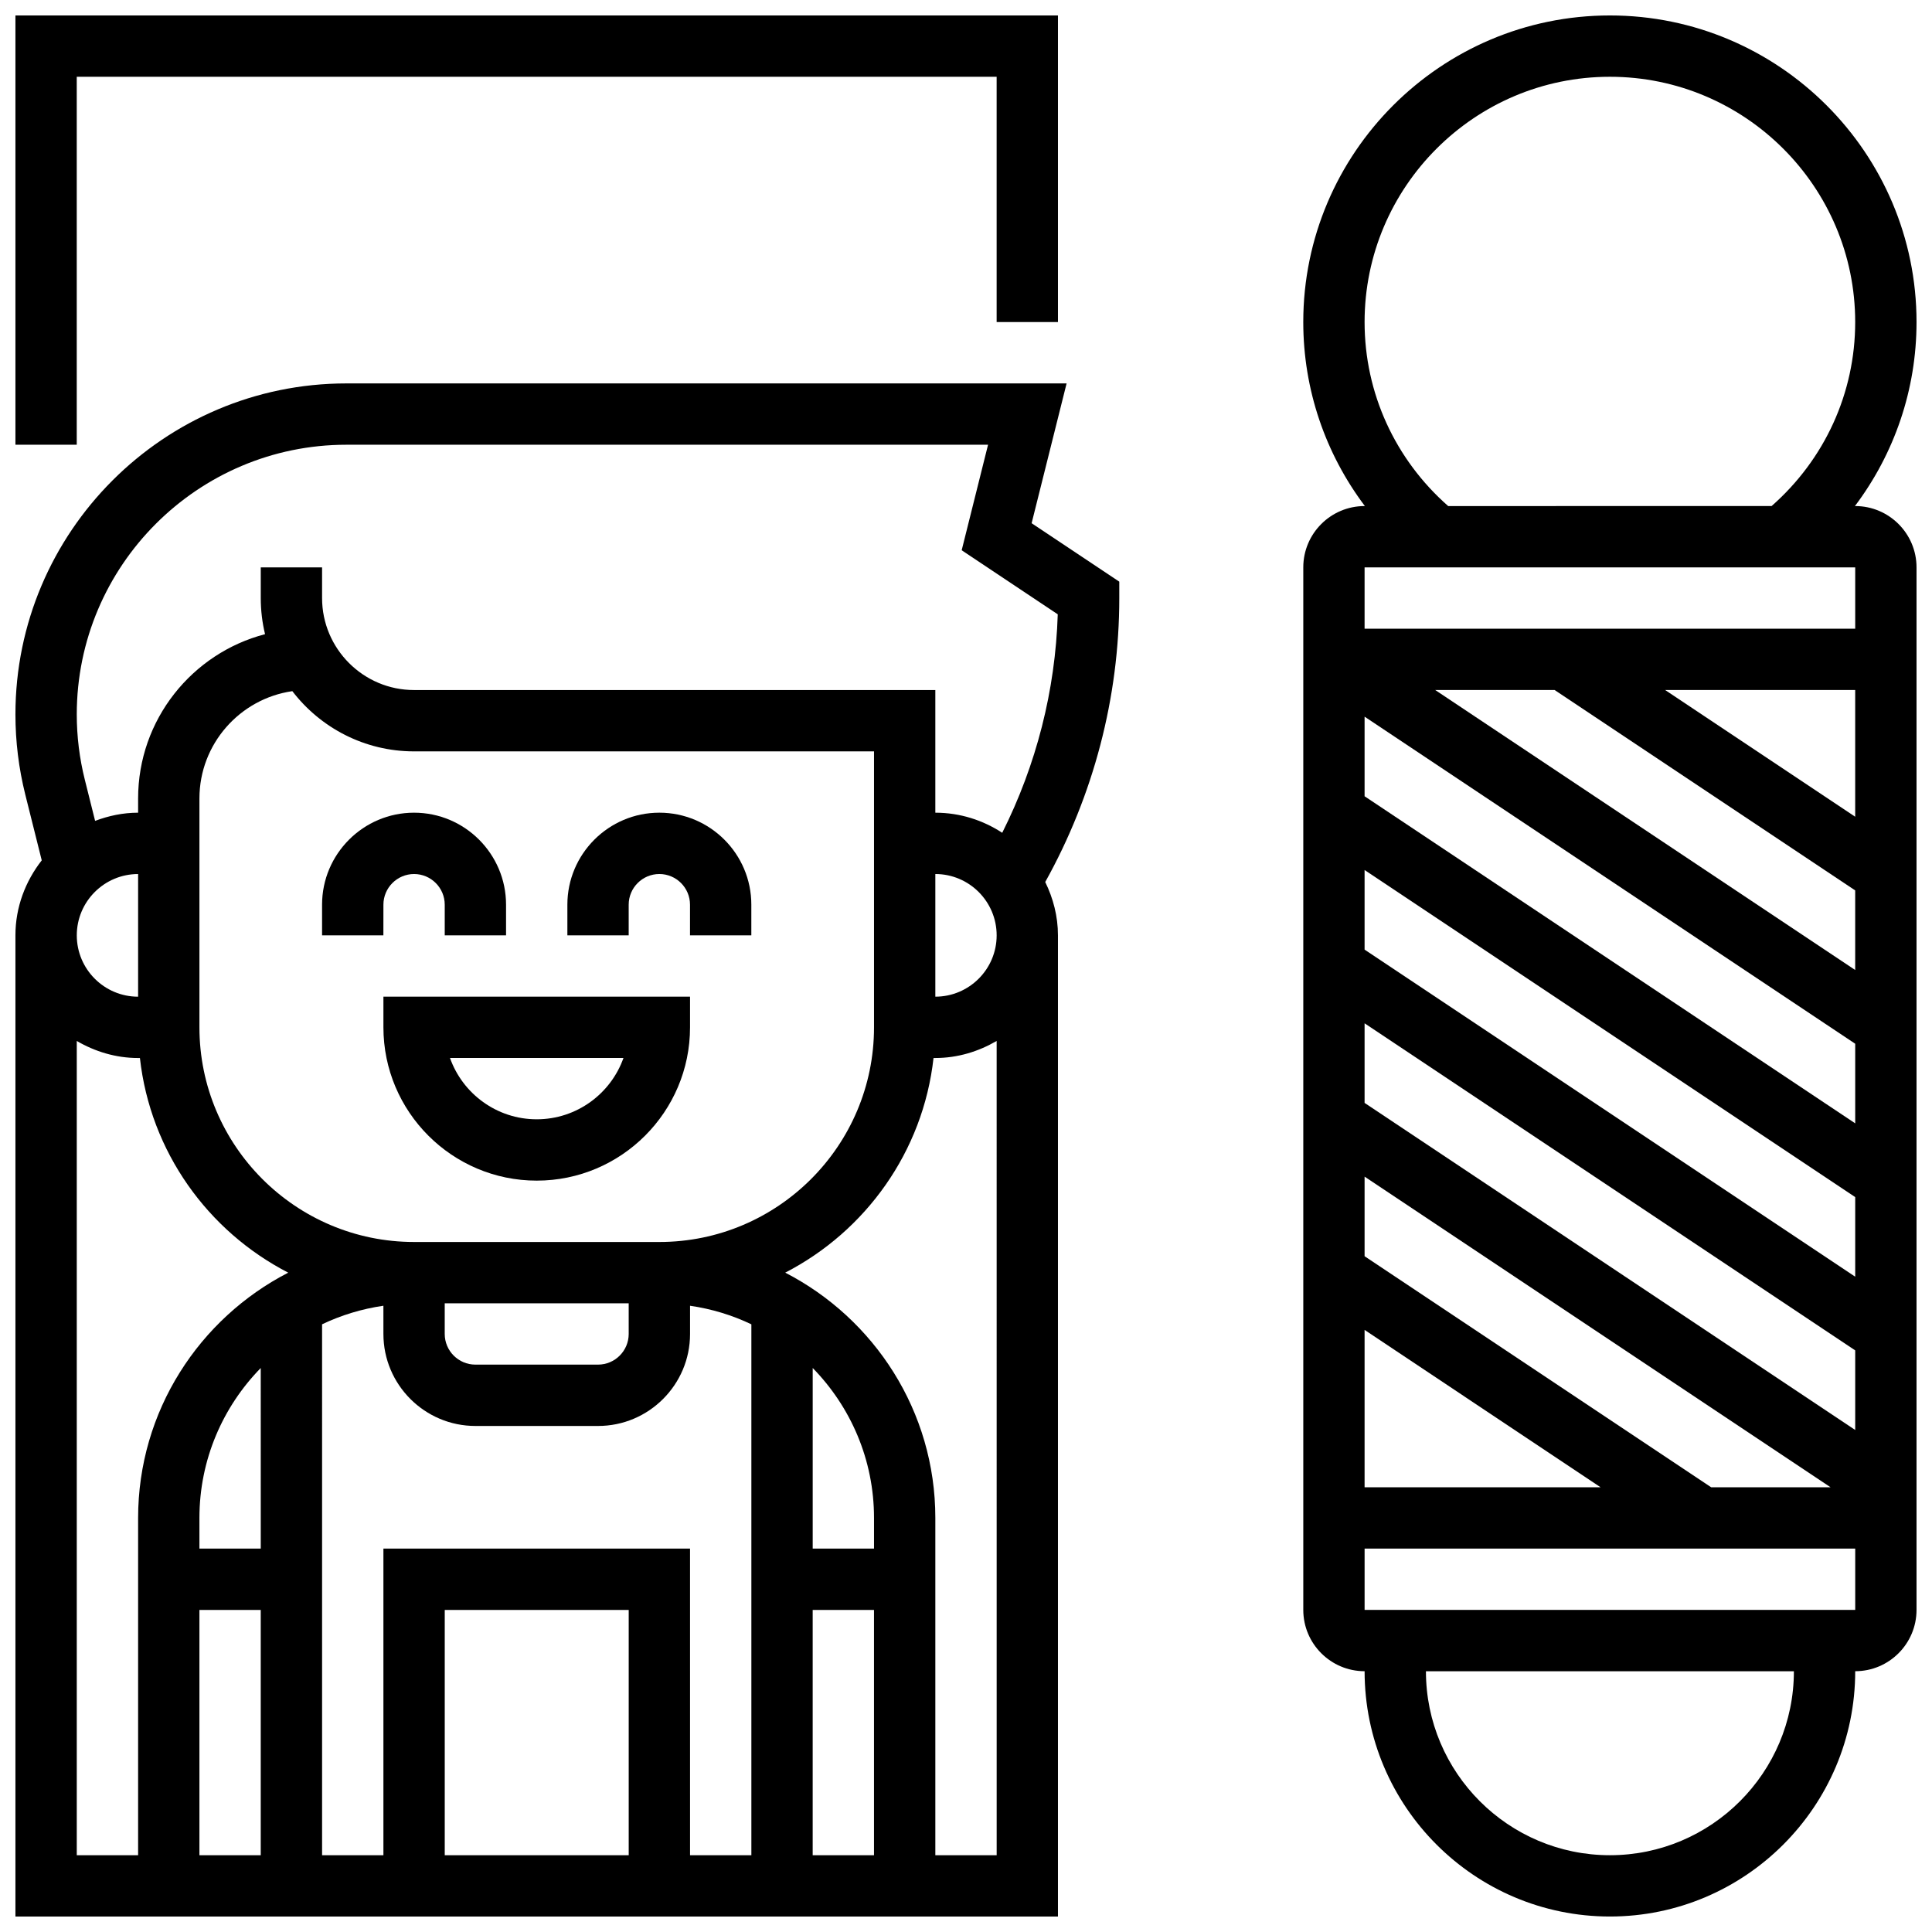
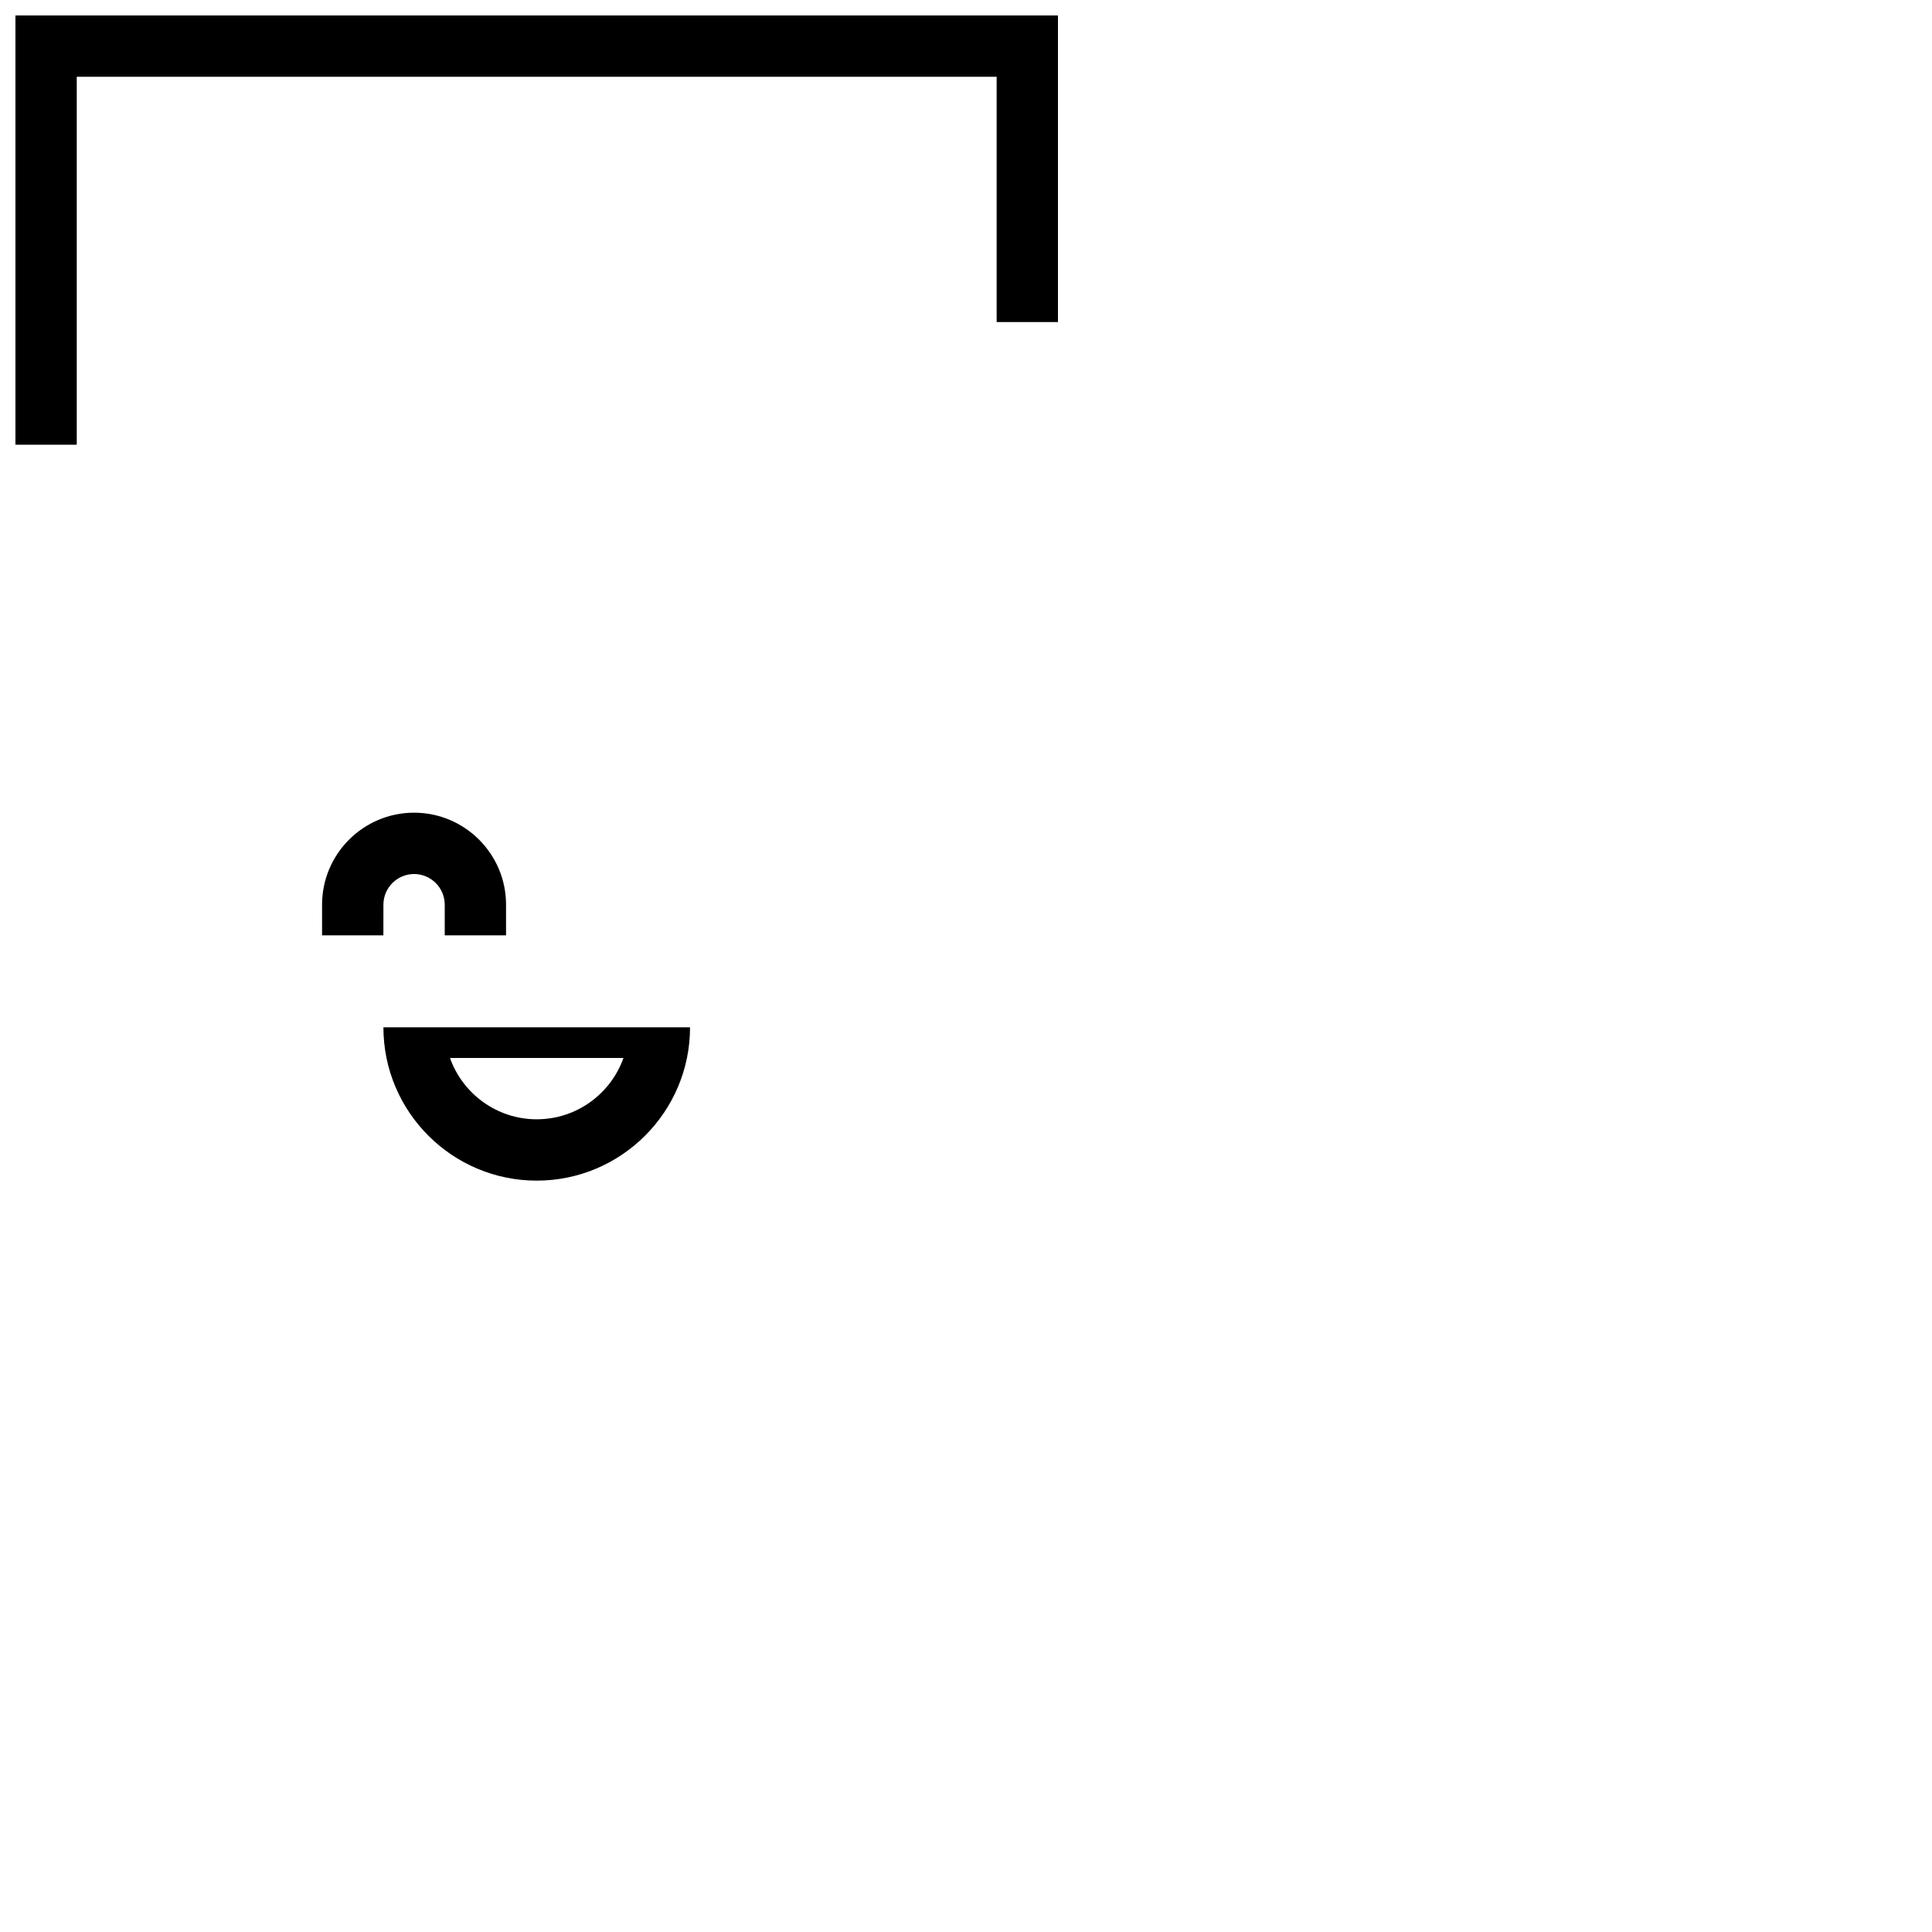
<svg xmlns="http://www.w3.org/2000/svg" width="800px" height="800px" version="1.1" viewBox="144 144 512 512">
  <defs>
    <clipPath id="c">
-       <path d="m148.09 245h292.91v406.9h-292.91z" />
-     </clipPath>
+       </clipPath>
    <clipPath id="b">
      <path d="m148.09 148.09h276.91v113.91h-276.91z" />
    </clipPath>
    <clipPath id="a">
      <path d="m489 148.09h162.9v503.81h-162.9z" />
    </clipPath>
  </defs>
  <path d="m245.61 383.75c0-4.477 3.648-8.125 8.125-8.125 4.477 0 8.125 3.648 8.125 8.125v8.125h16.25v-8.125c0-13.441-10.938-24.379-24.379-24.379-13.441 0-24.379 10.938-24.379 24.379v8.125h16.25z" />
-   <path d="m318.74 359.37c-13.441 0-24.379 10.938-24.379 24.379v8.125h16.25v-8.125c0-4.477 3.648-8.125 8.125-8.125s8.125 3.648 8.125 8.125v8.125h16.25v-8.125c0.008-13.441-10.93-24.379-24.371-24.379z" />
-   <path d="m245.61 416.25c0 22.402 18.227 40.629 40.629 40.629s40.629-18.227 40.629-40.629v-8.125h-81.258zm63.617 8.125c-3.356 9.457-12.391 16.25-22.988 16.25s-19.633-6.793-22.988-16.25z" />
+   <path d="m245.61 416.25c0 22.402 18.227 40.629 40.629 40.629s40.629-18.227 40.629-40.629h-81.258zm63.617 8.125c-3.356 9.457-12.391 16.25-22.988 16.25s-19.633-6.793-22.988-16.25z" />
  <g clip-path="url(#c)">
    <path d="m426.66 245.61h-190.86c-48.363 0-87.711 39.344-87.711 87.711 0 7.168 0.879 14.324 2.617 21.273l4.356 17.406c-4.301 5.519-6.973 12.359-6.973 19.875v260.03h276.28v-260.03c0-5.086-1.277-9.84-3.371-14.133 12.797-22.992 19.625-48.883 19.625-75.25v-4.348l-23.23-15.488zm-246.06 130.02v32.504c-8.965 0-16.25-7.289-16.25-16.25-0.004-8.965 7.285-16.254 16.25-16.254zm-16.254 44.238c4.805 2.793 10.305 4.516 16.254 4.516h0.48c2.762 24.832 18.008 45.91 39.305 56.883-23.59 12.148-39.785 36.707-39.785 65.008v89.387h-16.254zm146.27 215.79h-48.754v-65.008h48.754zm-65.008-81.262v81.258h-16.25l-0.004-140.7c5.055-2.414 10.516-4.086 16.25-4.918l0.004 7.481c0 13.441 10.938 24.379 24.379 24.379h32.504c13.441 0 24.379-10.938 24.379-24.379v-7.477c5.738 0.828 11.199 2.504 16.25 4.918v140.7h-16.25l-0.004-81.262zm16.25-65.008h48.754v8.125c0 4.477-3.648 8.125-8.125 8.125h-32.504c-4.477 0-8.125-3.648-8.125-8.125zm-48.754 65.008h-16.254v-8.125c0-15.457 6.215-29.473 16.25-39.734zm-16.254 16.254h16.25v65.008h-16.25zm162.52 0h16.25v65.008h-16.25zm16.254-16.254h-16.25v-47.863c10.035 10.262 16.25 24.281 16.25 39.734zm-121.89-81.258c-31.367 0-56.883-25.516-56.883-56.883v-60.652c0-14.449 10.719-26.434 24.621-28.441 7.43 9.695 19.133 15.961 32.262 15.961h121.89v73.133c0 31.367-25.516 56.883-56.883 56.883zm138.14 162.52v-89.387c0-28.301-16.195-52.859-39.785-65.008 21.289-10.969 36.543-32.047 39.305-56.883h0.48c5.949 0 11.449-1.723 16.25-4.519l0.004 215.8zm0-227.53v-32.504c8.965 0 16.25 7.289 16.25 16.25 0.004 8.965-7.285 16.254-16.25 16.254zm32.441-101.33c-0.625 20.16-5.68 39.914-14.715 57.898-5.113-3.34-11.184-5.324-17.727-5.324v-32.504h-138.14c-13.441 0-24.379-10.938-24.379-24.379v-8.125h-16.25v8.125c0 3.301 0.391 6.5 1.137 9.574-19.332 5.039-33.641 22.648-33.641 43.539v3.769c-4.023 0-7.832 0.828-11.395 2.168l-2.723-10.891c-1.418-5.652-2.137-11.484-2.137-17.328 0-39.402 32.059-71.461 71.461-71.461h170.04l-6.988 27.961z" />
  </g>
  <g clip-path="url(#b)">
    <path d="m164.34 164.34h243.78v65.008h16.25v-81.258h-276.28v113.76h16.25z" />
  </g>
  <g clip-path="url(#a)">
-     <path d="m635.65 278.11h-0.074c10.484-13.922 16.324-30.895 16.324-48.758 0-44.805-36.453-81.258-81.258-81.258-44.809 0-81.262 36.453-81.262 81.258 0 17.859 5.844 34.836 16.324 48.754l-0.07 0.004c-8.965 0-16.25 7.289-16.25 16.25v276.28c0 8.965 7.289 16.25 16.25 16.25 0 35.844 29.164 65.008 65.008 65.008s65.008-29.164 65.008-65.008c8.965 0 16.25-7.289 16.25-16.25v-276.28c0-8.961-7.289-16.25-16.25-16.25zm-130.02 218.33 62.543 41.703h-62.543zm91.848 41.703-91.848-61.23v-21.094l123.49 82.324zm-91.848-101.86v-21.094l130.02 86.68v21.094zm0-40.629v-21.094l130.02 86.68v21.094zm0-40.633v-21.094l130.02 86.68v21.094zm18.715-28.156h31.652l79.648 53.105v21.094zm60.941 0h50.359v33.578zm-79.656-97.512c0-35.844 29.164-65.008 65.008-65.008s65.008 29.164 65.008 65.008c0 18.812-8.086 36.387-22.152 48.754l-85.711 0.004c-14.066-12.367-22.152-29.945-22.152-48.758zm130.02 65.008v16.25l-130.02 0.004v-16.25zm-65.008 341.29c-26.891 0-48.754-21.867-48.754-48.754h97.512c-0.004 26.887-21.871 48.754-48.758 48.754zm-65.008-65.008v-16.25h130.02v16.25z" />
-   </g>
+     </g>
</svg>